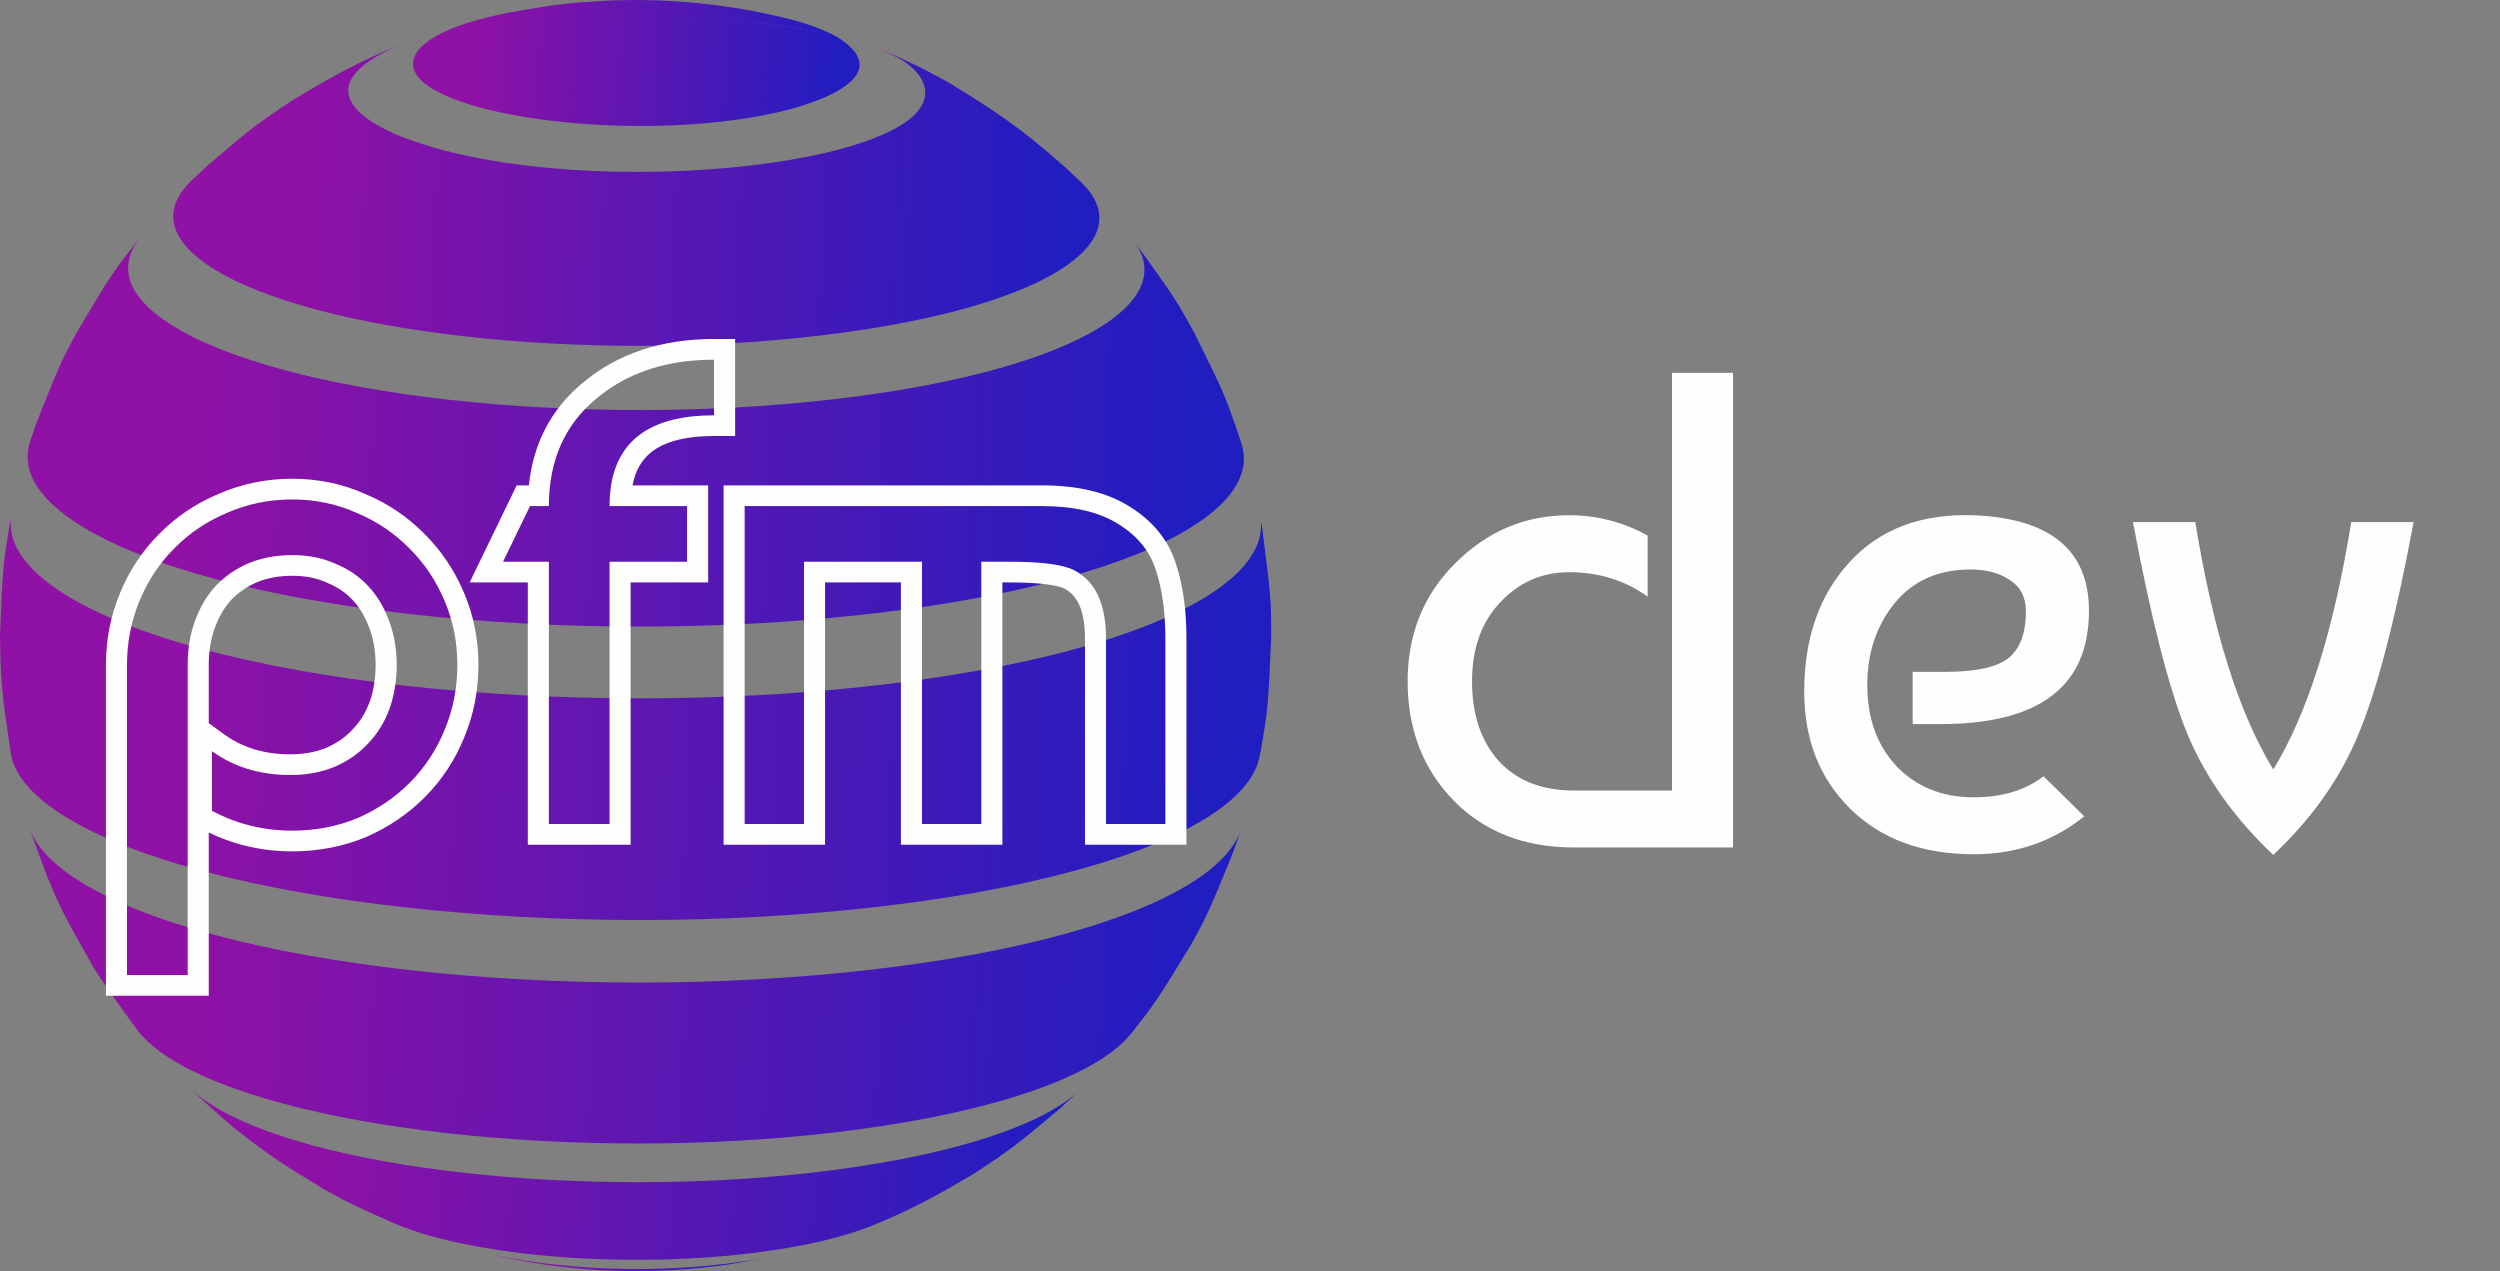
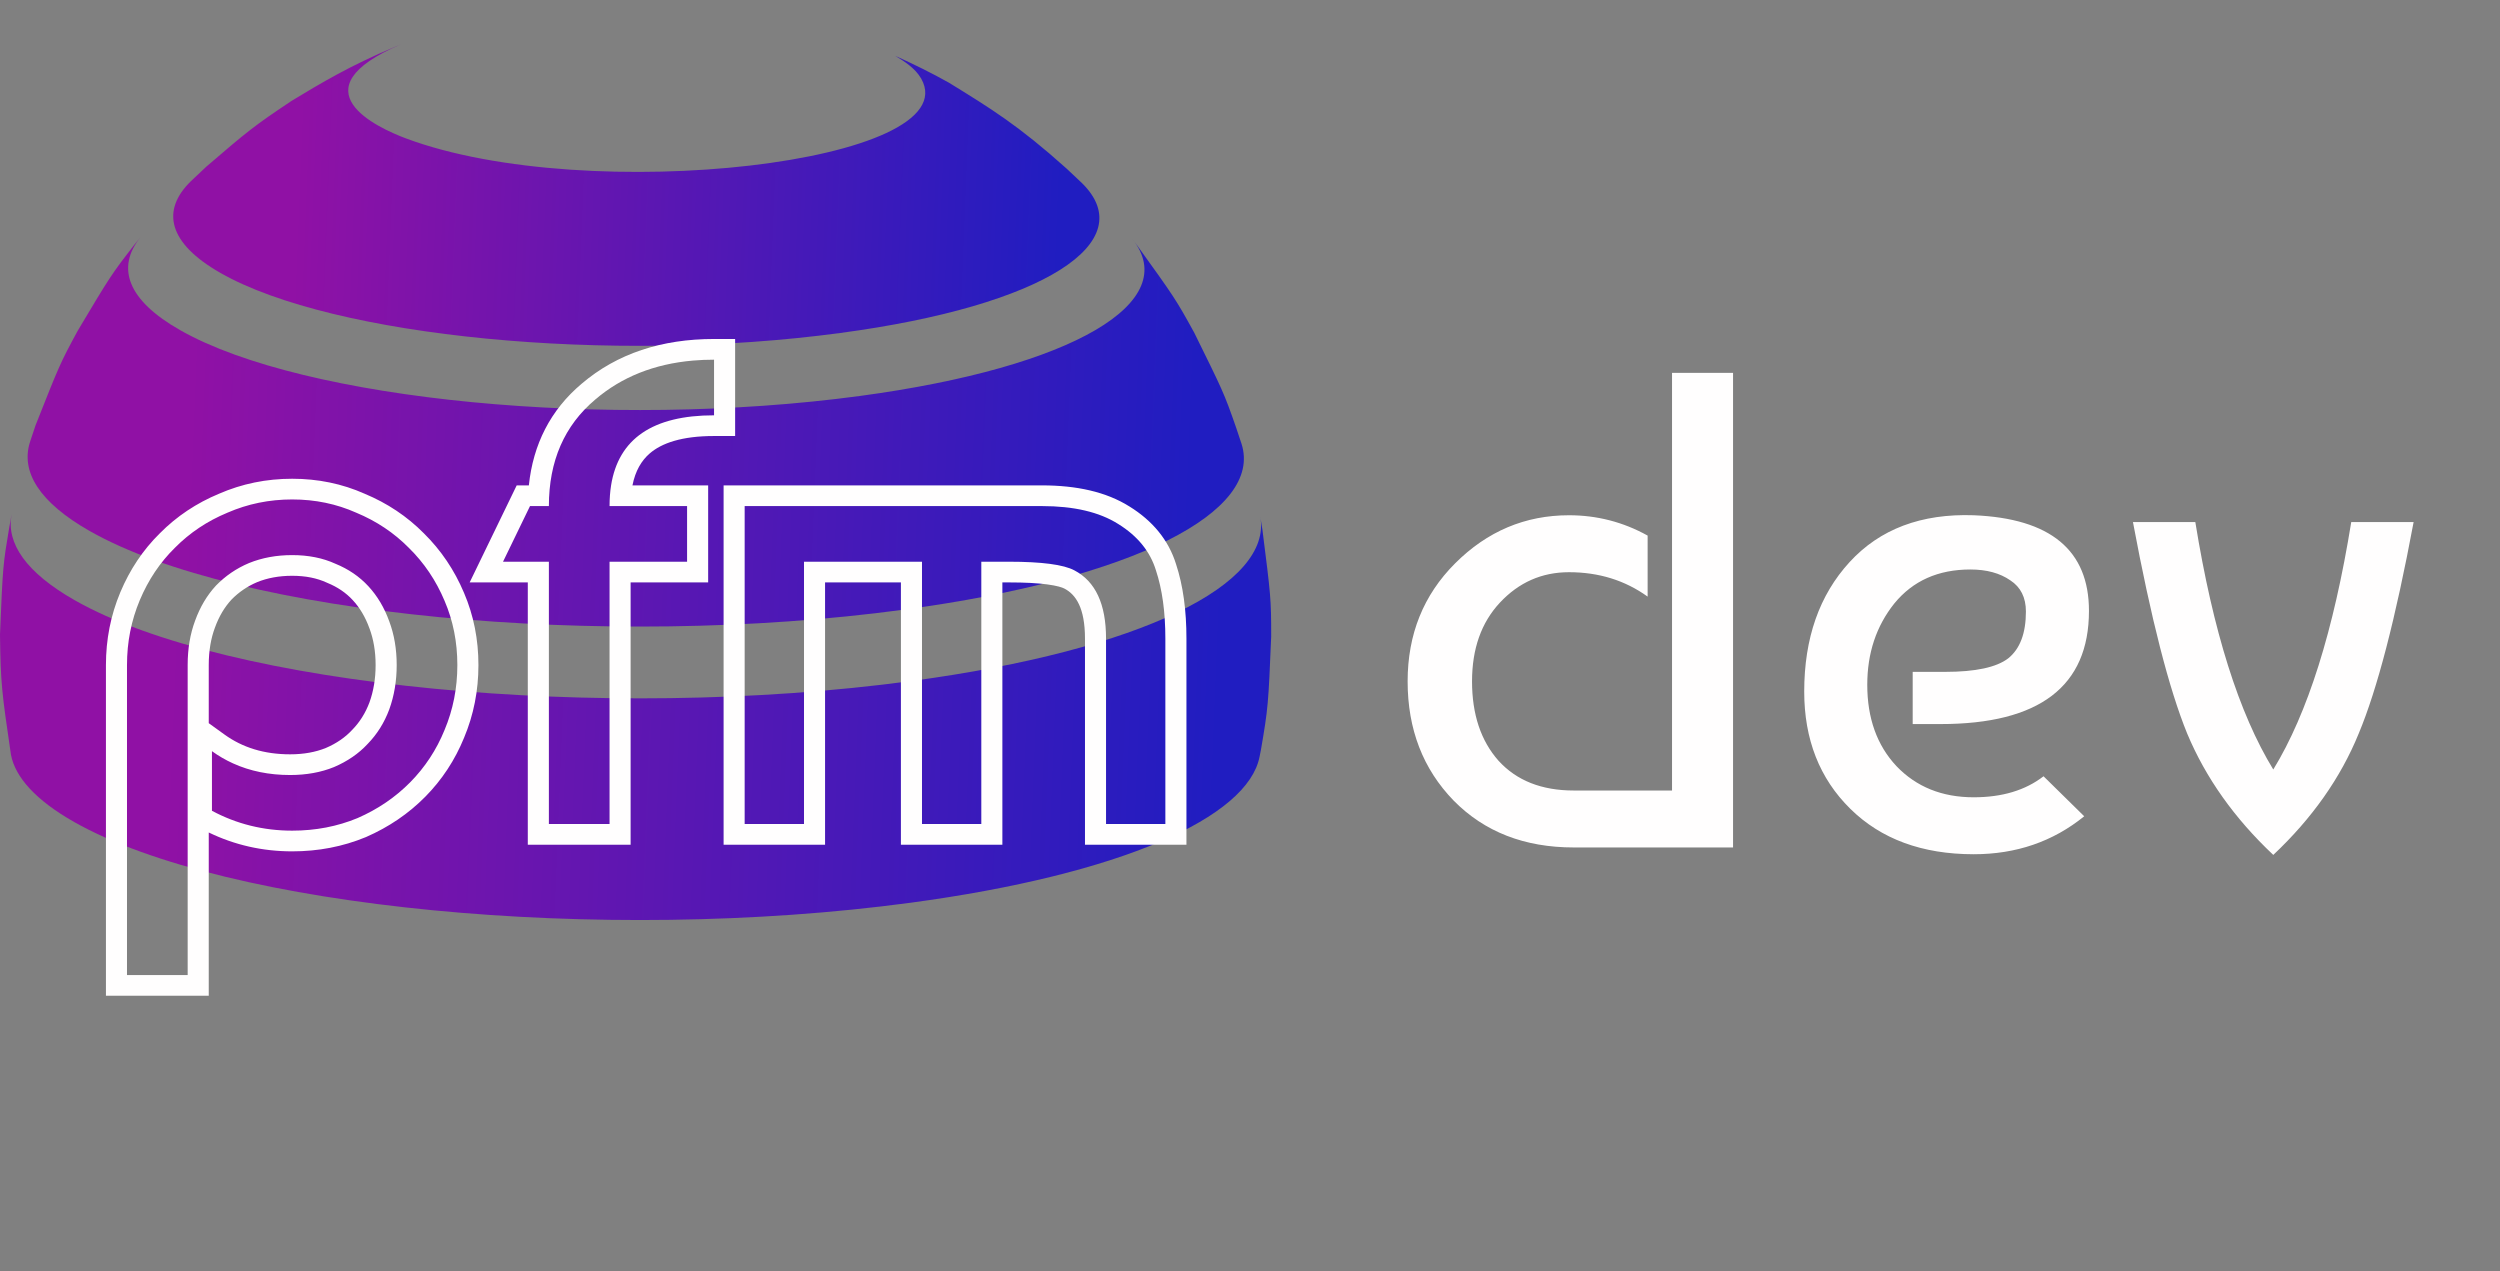
<svg xmlns="http://www.w3.org/2000/svg" width="118" height="60" viewBox="0 0 118 60" fill="none">
  <rect x="0" y="0" width="118" height="60" fill="#808080" stroke="none" />
-   <path d="M39.516 1.744C42.791 3.813 37.458 5.131 36.829 5.273C29.356 7.007 17.968 5.151 19.662 2.484C19.945 2.038 20.878 1.207 24.012 0.598C24.6 0.487 25.401 0.355 25.989 0.264C27.023 0.142 27.023 0.142 27.53 0.101C28.453 0.041 28.453 0.041 28.91 0.02C29.792 0 29.792 0 30.228 0C31.1 0.02 31.1 0.02 31.526 0.041C32.408 0.091 32.428 0.101 32.884 0.142C33.828 0.243 33.868 0.254 34.375 0.324C35.46 0.497 35.501 0.507 36.089 0.629L36.728 0.771C37.579 0.973 38.543 1.217 39.516 1.744C36.575 0.953 33.381 0.74 30.045 1.186C33.381 0.74 36.575 0.963 39.516 1.744Z" fill="url(#paint0_linear_480_1944)" />
-   <path d="M44.79 3.904C43.978 3.437 43.127 3.032 42.255 2.667C41.95 2.505 41.535 2.312 41.21 2.17C43.228 3.052 43.39 3.133 44.79 3.904Z" fill="url(#paint1_linear_480_1944)" />
  <path d="M44.79 3.904C46.767 5.121 48.075 5.922 50.346 7.96L51.066 8.639C53.896 11.418 49.292 14.43 39.659 15.717C28.819 17.178 15.728 15.91 10.414 12.888C7.94 11.479 7.585 9.937 9.015 8.548L9.735 7.869C11.671 6.206 11.976 5.952 13.771 4.756C15.129 3.934 16.529 3.093 18.618 2.221L18.932 2.089C13.892 4.239 17.827 6.033 19.155 6.53C27.764 9.755 45.722 7.676 43.481 3.711C43.198 3.214 42.66 2.88 42.255 2.636C43.137 3.032 43.978 3.448 44.79 3.904Z" fill="url(#paint2_linear_480_1944)" />
  <path d="M53.693 11.611C55.407 13.993 55.508 14.136 56.37 15.707C57.708 18.425 57.769 18.526 58.347 20.189L58.601 20.95C59.615 24.134 53.602 27.308 42.64 28.778C28.413 30.695 11.215 29.032 4.239 25.067C1.846 23.708 0.963 22.258 1.42 20.848L1.673 20.088C2.789 17.269 2.829 17.157 3.671 15.606C5.202 13.04 5.263 12.939 6.368 11.519L6.632 11.195C5.476 12.625 6.003 14.166 8.508 15.586C14.338 18.901 28.697 20.291 40.592 18.689C50.742 17.32 55.802 14.227 53.449 11.286L53.693 11.611Z" fill="url(#paint3_linear_480_1944)" />
  <path d="M59.584 24.986C59.98 28.119 60 28.241 60 30.046C59.868 33.22 59.858 33.412 59.513 35.41L59.452 35.714C58.895 38.584 52.922 41.271 42.974 42.61C28.342 44.577 10.678 42.863 3.498 38.797C1.693 37.773 0.72 36.688 0.517 35.623C0.081 32.652 0.03 32.267 0 29.954C0.132 26.72 0.142 26.649 0.436 24.895L0.548 24.286C0.284 25.635 1.227 27.024 3.529 28.332C10.698 32.408 28.372 34.112 43.005 32.145C53.946 30.674 60.081 27.561 59.483 24.377L59.584 24.986Z" fill="url(#paint4_linear_480_1944)" />
-   <path d="M58.216 40.196C57.07 43.005 57.029 43.117 56.178 44.658C54.616 47.203 54.555 47.305 53.44 48.724L53.369 48.805C51.837 50.702 47.315 52.395 40.521 53.308C28.637 54.91 14.268 53.521 8.437 50.205C7.585 49.718 6.967 49.221 6.561 48.724C5.912 47.842 5.05 46.656 4.452 45.733C2.972 43.106 2.911 43.005 2.231 41.373C1.978 40.683 1.613 39.76 1.39 39.06C1.694 40.014 2.617 40.957 4.219 41.869C11.195 45.834 28.383 47.497 42.62 45.581C51.969 44.323 57.709 41.839 58.571 39.152L58.216 40.196Z" fill="url(#paint5_linear_480_1944)" />
-   <path d="M50.032 52.324C48.085 53.957 47.781 54.21 45.955 55.407C44.546 56.238 43.218 57.019 41.139 57.861C39.861 58.368 38.107 58.804 35.947 59.088C29.832 59.909 22.552 59.341 18.79 57.82C16.863 56.978 16.619 56.867 15.21 56.086C13.162 54.829 12.736 54.565 10.931 53.145C10.333 52.608 9.521 51.908 8.943 51.351C9.298 51.695 9.765 52.03 10.343 52.365C15.656 55.386 28.747 56.654 39.587 55.194C45.367 54.413 49.342 53.024 50.985 51.432L50.032 52.324Z" fill="url(#paint6_linear_480_1944)" />
-   <path d="M34 59.736C32.966 59.858 32.966 59.858 32.459 59.899C31.536 59.96 31.536 59.96 31.079 59.98C30.207 60 30.207 60 29.771 60C28.899 59.98 28.899 59.98 28.473 59.96C27.591 59.909 27.571 59.899 27.115 59.858C26.151 59.757 26.131 59.747 25.624 59.676C24.539 59.503 24.498 59.493 23.91 59.371L23.271 59.23C27.226 60.061 31.992 60.122 36.028 59.382C34.72 59.635 34.588 59.655 34 59.736Z" fill="url(#paint7_linear_480_1944)" />
  <path d="M78.92 17.6H81.8V40H74.28C71.955 40 70.067 39.264 68.616 37.792C67.165 36.299 66.44 34.421 66.44 32.16C66.44 29.941 67.187 28.085 68.68 26.592C70.195 25.077 71.987 24.32 74.056 24.32C75.379 24.32 76.616 24.64 77.768 25.28V28.16C76.701 27.392 75.464 27.008 74.056 27.008C72.776 27.008 71.688 27.488 70.792 28.448C69.917 29.387 69.48 30.624 69.48 32.16C69.48 33.717 69.896 34.965 70.728 35.904C71.581 36.843 72.765 37.312 74.28 37.312H78.92V17.6ZM93.159 24.32C96.785 24.469 98.599 25.973 98.599 28.832C98.599 32.395 96.263 34.176 91.591 34.176H90.279V31.712H91.815C93.244 31.712 94.236 31.499 94.791 31.072C95.345 30.624 95.623 29.888 95.623 28.864C95.623 28.203 95.377 27.712 94.887 27.392C94.396 27.051 93.767 26.88 92.999 26.88C91.484 26.88 90.289 27.413 89.415 28.48C88.561 29.547 88.135 30.827 88.135 32.32C88.135 33.899 88.593 35.179 89.511 36.16C90.449 37.141 91.665 37.632 93.159 37.632C94.503 37.632 95.601 37.301 96.455 36.64L98.375 38.528C96.903 39.723 95.164 40.32 93.159 40.32C90.727 40.32 88.785 39.605 87.335 38.176C85.884 36.747 85.159 34.901 85.159 32.64C85.159 30.123 85.873 28.085 87.303 26.528C88.732 24.971 90.684 24.235 93.159 24.32ZM107.299 40.352C105.464 38.624 104.11 36.715 103.235 34.624C102.382 32.533 101.528 29.205 100.675 24.64H103.619C104.451 29.781 105.678 33.675 107.299 36.32C108.92 33.675 110.147 29.781 110.979 24.64H113.923C113.07 29.205 112.206 32.533 111.331 34.624C110.478 36.715 109.134 38.624 107.299 40.352Z" fill="#FFFEFE" />
  <path fill-rule="evenodd" clip-rule="evenodd" d="M5 47V31.391C5 30.184 5.225 29.036 5.68 27.953C6.129 26.886 6.749 25.954 7.545 25.171C8.338 24.37 9.273 23.747 10.341 23.303C11.425 22.831 12.578 22.597 13.791 22.597C15.002 22.597 16.147 22.83 17.213 23.305C18.279 23.749 19.213 24.371 20.005 25.171C20.819 25.972 21.45 26.912 21.901 27.981C22.358 29.046 22.582 30.186 22.582 31.391C22.582 32.595 22.358 33.742 21.904 34.822C21.475 35.874 20.865 36.804 20.074 37.605C19.282 38.407 18.348 39.04 17.282 39.506L17.273 39.51L17.265 39.513C16.18 39.963 15.018 40.184 13.791 40.184C12.395 40.184 11.078 39.887 9.853 39.293V47H5ZM10.004 38.269C11.171 38.894 12.433 39.207 13.791 39.207C14.894 39.207 15.923 39.009 16.878 38.613C17.832 38.196 18.66 37.633 19.36 36.925C20.06 36.216 20.601 35.393 20.983 34.455C21.386 33.496 21.587 32.474 21.587 31.391C21.587 30.307 21.386 29.296 20.983 28.358C20.58 27.399 20.018 26.565 19.296 25.857C18.596 25.148 17.769 24.596 16.814 24.199C15.881 23.783 14.873 23.574 13.791 23.574C12.709 23.574 11.691 23.783 10.736 24.199C9.781 24.596 8.954 25.148 8.254 25.857C7.554 26.544 7.002 27.368 6.599 28.326C6.196 29.285 5.994 30.307 5.994 31.391V46.023H8.858V31.391C8.858 30.619 8.975 29.921 9.209 29.296C9.442 28.65 9.771 28.097 10.195 27.639C10.641 27.18 11.16 26.826 11.754 26.576C12.37 26.326 13.049 26.201 13.791 26.201C14.555 26.201 15.234 26.336 15.828 26.607C16.443 26.857 16.963 27.211 17.387 27.67C17.811 28.128 18.14 28.681 18.373 29.327C18.607 29.952 18.724 30.64 18.724 31.391C18.724 32.141 18.607 32.839 18.373 33.485C18.14 34.111 17.801 34.653 17.355 35.111C16.931 35.57 16.401 35.934 15.764 36.206C15.149 36.456 14.459 36.581 13.695 36.581C12.704 36.581 11.805 36.398 10.999 36.032C10.65 35.874 10.318 35.682 10.004 35.455V38.269ZM15.376 35.306C14.9 35.498 14.344 35.604 13.695 35.604C12.463 35.604 11.444 35.282 10.593 34.668L9.853 34.134V31.391C9.853 30.716 9.955 30.134 10.142 29.632L10.146 29.622C10.338 29.09 10.6 28.656 10.923 28.305C11.272 27.947 11.676 27.673 12.14 27.476C12.62 27.282 13.166 27.177 13.791 27.177C14.434 27.177 14.966 27.291 15.409 27.493L15.428 27.502L15.447 27.51C15.935 27.708 16.331 27.981 16.651 28.327C16.978 28.68 17.242 29.117 17.436 29.654L17.44 29.663C17.628 30.168 17.729 30.741 17.729 31.391C17.729 32.038 17.629 32.623 17.438 33.154C17.249 33.657 16.981 34.081 16.636 34.437L16.627 34.445L16.619 34.454C16.301 34.798 15.893 35.085 15.376 35.306ZM33.425 27.49H29.765V39.871H24.912V27.49H22.168L24.388 22.91H24.962C25.163 20.973 25.983 19.35 27.453 18.113C29.128 16.684 31.238 16 33.703 16H34.698V20.58H33.703C32.184 20.58 31.231 20.913 30.663 21.406C30.278 21.74 29.989 22.219 29.852 22.91H33.425V27.49ZM28.771 23.887C28.771 23.54 28.795 23.214 28.843 22.91C29.194 20.706 30.814 19.603 33.703 19.603V16.977C33.363 16.977 33.031 16.991 32.709 17.019C30.882 17.179 29.347 17.79 28.102 18.853C26.639 20.083 25.907 21.761 25.907 23.887H25.016L23.743 26.513H25.907V38.894H28.771V26.513H32.43V23.887H28.771ZM34.154 22.91H49.182C50.8 22.91 52.206 23.21 53.311 23.906C54.393 24.575 55.154 25.481 55.509 26.627C55.845 27.644 56 28.822 56 30.14V39.871H51.211V30.14C51.211 28.688 50.776 28.061 50.242 27.782L50.236 27.779C50.14 27.728 49.898 27.646 49.424 27.583C48.969 27.523 48.372 27.49 47.623 27.49H47.312V39.871H42.523V27.49H38.943V39.871H34.154V22.91ZM37.949 26.513H43.518V38.894H46.318V26.513H47.623C49.171 26.513 50.2 26.649 50.709 26.92C51.707 27.441 52.205 28.514 52.205 30.14V38.894H55.005V30.14C55.005 28.889 54.857 27.816 54.56 26.92C54.284 26.023 53.69 25.294 52.778 24.731C51.887 24.168 50.688 23.887 49.182 23.887H35.148V38.894H37.949V26.513Z" fill="#FFFEFE" />
  <defs>
    <linearGradient id="paint0_linear_480_1944" x1="22.429" y1="-5.91208e-06" x2="39.8" y2="0.792" gradientUnits="userSpaceOnUse">
      <stop stop-color="#9011A5" />
      <stop offset="1" stop-color="#201DC1" />
    </linearGradient>
    <linearGradient id="paint1_linear_480_1944" x1="41.709" y1="2.17" x2="44.663" y2="2.248" gradientUnits="userSpaceOnUse">
      <stop stop-color="#9011A5" />
      <stop offset="1" stop-color="#201DC1" />
    </linearGradient>
    <linearGradient id="paint2_linear_480_1944" x1="14.266" y1="2.089" x2="50.309" y2="3.512" gradientUnits="userSpaceOnUse">
      <stop stop-color="#9011A5" />
      <stop offset="1" stop-color="#201DC1" />
    </linearGradient>
    <linearGradient id="paint3_linear_480_1944" x1="9.301" y1="11.195" x2="56.63" y2="13.096" gradientUnits="userSpaceOnUse">
      <stop stop-color="#9011A5" />
      <stop offset="1" stop-color="#201DC1" />
    </linearGradient>
    <linearGradient id="paint4_linear_480_1944" x1="8.358" y1="24.286" x2="57.825" y2="26.28" gradientUnits="userSpaceOnUse">
      <stop stop-color="#9011A5" />
      <stop offset="1" stop-color="#201DC1" />
    </linearGradient>
    <linearGradient id="paint5_linear_480_1944" x1="9.355" y1="39.06" x2="56.46" y2="41.383" gradientUnits="userSpaceOnUse">
      <stop stop-color="#9011A5" />
      <stop offset="1" stop-color="#201DC1" />
    </linearGradient>
    <linearGradient id="paint6_linear_480_1944" x1="14.8" y1="51.351" x2="49.364" y2="53.654" gradientUnits="userSpaceOnUse">
      <stop stop-color="#9011A5" />
      <stop offset="1" stop-color="#201DC1" />
    </linearGradient>
    <linearGradient id="paint7_linear_480_1944" x1="25.049" y1="59.23" x2="35.126" y2="61.374" gradientUnits="userSpaceOnUse">
      <stop stop-color="#9011A5" />
      <stop offset="1" stop-color="#201DC1" />
    </linearGradient>
  </defs>
</svg>